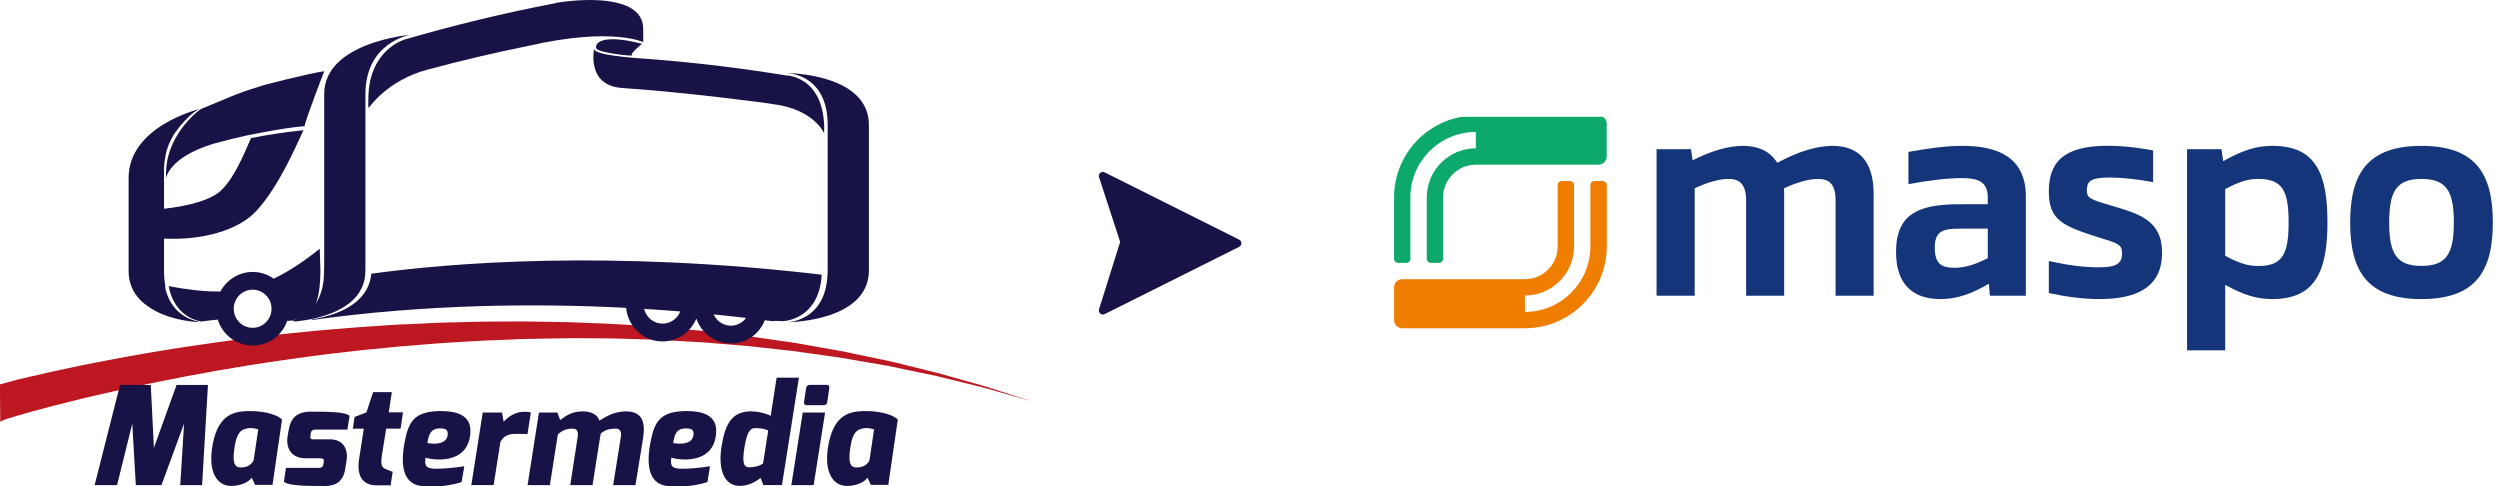
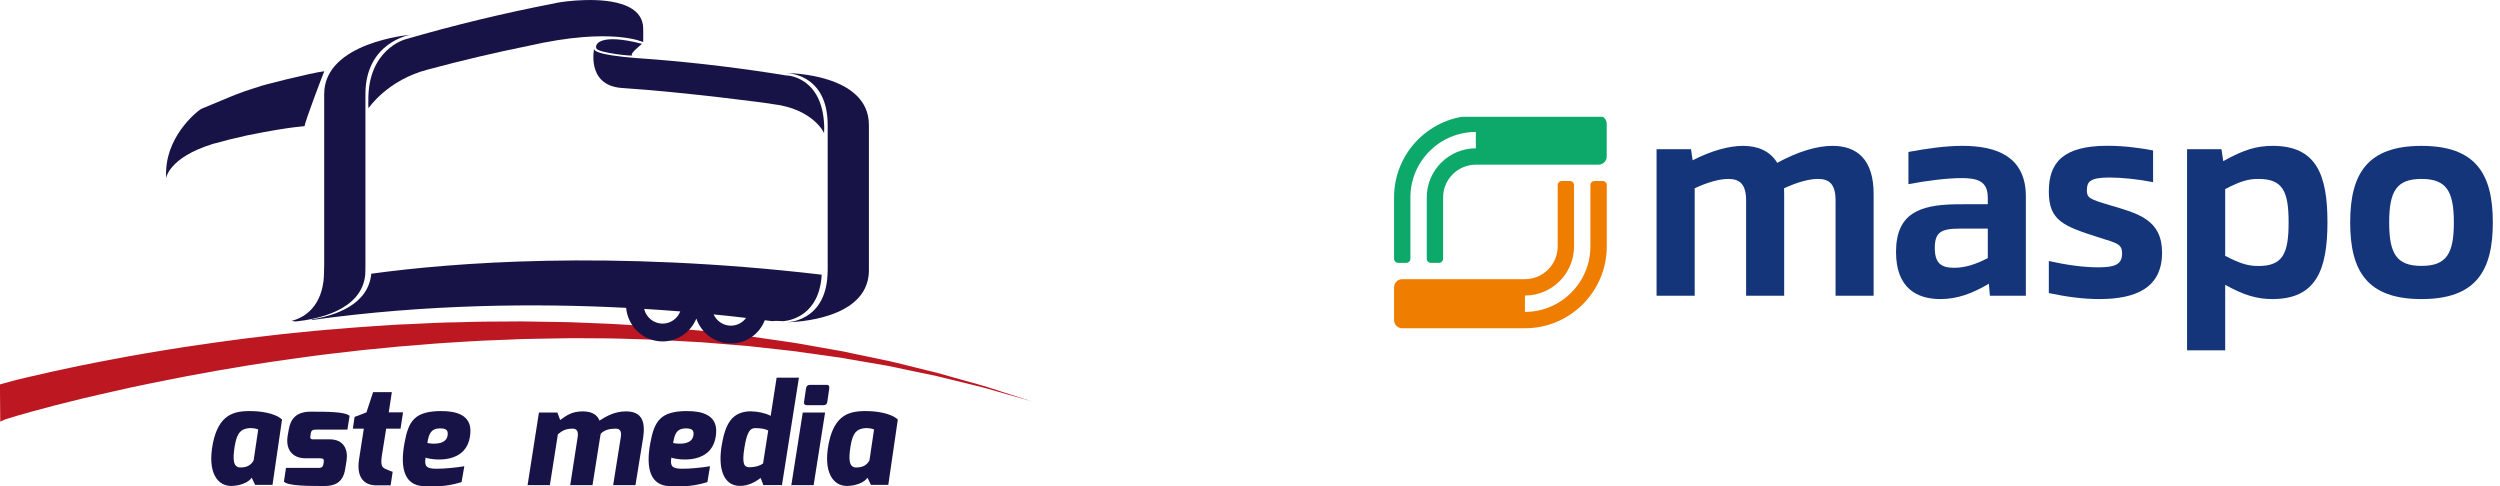
<svg xmlns="http://www.w3.org/2000/svg" width="185" height="36" viewBox="0 0 185 36" fill="none">
  <g clip-path="url(#clip0_4809_6450)">
    <path d="M-6.75509e-05 28.447C-6.75509e-05 28.447 0.075 28.429 0.223 28.382C0.37 28.346 0.589 28.288 0.873 28.208C1.441 28.056 0.974 28.165 2.031 27.919C3.088 27.665 4.375 27.387 5.848 27.075C6.585 26.93 7.372 26.767 8.203 26.615C8.616 26.539 9.044 26.46 9.479 26.376C9.914 26.304 10.36 26.224 10.816 26.141C11.273 26.058 11.736 25.985 12.211 25.909C12.685 25.833 13.167 25.757 13.659 25.678C14.152 25.605 14.651 25.533 15.158 25.46C15.413 25.421 15.669 25.381 15.924 25.348C16.183 25.312 16.441 25.276 16.704 25.243C17.225 25.171 17.757 25.105 18.293 25.029C18.828 24.971 19.375 24.906 19.925 24.838C21.024 24.7 22.153 24.602 23.296 24.483C23.868 24.425 24.443 24.385 25.025 24.338C25.608 24.291 26.194 24.236 26.779 24.197C27.372 24.157 27.962 24.121 28.559 24.077C28.857 24.063 29.155 24.045 29.454 24.019C29.752 24.008 30.054 23.994 30.352 23.983C30.956 23.954 31.56 23.925 32.164 23.896C32.772 23.867 33.379 23.856 33.986 23.846C34.594 23.831 35.205 23.806 35.816 23.802C36.427 23.802 37.035 23.795 37.653 23.791L38.569 23.784C38.871 23.784 39.177 23.795 39.486 23.798C40.09 23.806 40.705 23.817 41.312 23.827C41.923 23.827 42.527 23.856 43.138 23.882C43.742 23.907 44.346 23.929 44.946 23.954C45.248 23.965 45.55 23.987 45.849 24.001C46.151 24.019 46.449 24.041 46.744 24.059C47.337 24.103 47.933 24.135 48.519 24.175C49.695 24.276 50.856 24.378 51.999 24.483C53.142 24.617 54.263 24.747 55.36 24.874C56.456 25.029 57.527 25.192 58.57 25.337C58.703 25.355 58.832 25.377 58.958 25.399C59.087 25.421 59.217 25.442 59.346 25.464C59.601 25.511 59.856 25.555 60.108 25.602C60.611 25.688 61.111 25.779 61.6 25.866C61.844 25.906 62.089 25.953 62.326 25.993C62.567 26.036 62.8 26.09 63.038 26.145C63.509 26.239 63.969 26.337 64.418 26.431C64.871 26.528 65.309 26.615 65.744 26.709C66.176 26.8 66.6 26.912 67.01 27.014C67.826 27.209 68.602 27.401 69.332 27.586C70.058 27.785 70.737 27.98 71.366 28.158C71.679 28.245 71.981 28.328 72.269 28.407C72.556 28.487 72.829 28.567 73.092 28.65C75.159 29.316 76.341 29.7 76.341 29.7C76.341 29.7 75.151 29.356 73.07 28.762C72.811 28.683 72.534 28.625 72.243 28.549C71.956 28.48 71.654 28.404 71.338 28.324C70.709 28.172 70.025 28.002 69.296 27.825C68.562 27.669 67.782 27.506 66.959 27.336C66.55 27.253 66.129 27.151 65.698 27.072C65.266 26.995 64.821 26.923 64.368 26.843C63.918 26.767 63.458 26.688 62.984 26.604C62.75 26.557 62.513 26.517 62.272 26.478C62.031 26.445 61.787 26.413 61.542 26.376C61.057 26.311 60.557 26.235 60.051 26.166C59.799 26.127 59.544 26.09 59.289 26.061C59.159 26.04 59.03 26.018 58.9 26.003C58.771 25.982 58.645 25.974 58.512 25.956C57.47 25.844 56.402 25.725 55.306 25.602C54.209 25.515 53.092 25.421 51.952 25.33C50.813 25.268 49.655 25.203 48.48 25.138C47.894 25.12 47.304 25.105 46.715 25.084C46.42 25.08 46.122 25.069 45.823 25.058C45.525 25.058 45.227 25.04 44.925 25.04C44.328 25.04 43.724 25.033 43.124 25.029C42.524 25.029 41.916 25.022 41.312 25.04C40.705 25.055 40.097 25.062 39.493 25.073C39.188 25.08 38.882 25.084 38.58 25.091L37.667 25.131C37.067 25.156 36.452 25.178 35.849 25.203C35.241 25.229 34.633 25.276 34.03 25.305C33.422 25.348 32.818 25.377 32.218 25.424C31.614 25.471 31.017 25.522 30.421 25.573C30.122 25.594 29.824 25.616 29.526 25.641C29.231 25.67 28.933 25.703 28.634 25.732C28.045 25.79 27.455 25.848 26.869 25.902C26.283 25.964 25.705 26.036 25.126 26.105C24.551 26.174 23.976 26.228 23.411 26.311C22.275 26.474 21.165 26.608 20.072 26.778C19.529 26.861 18.99 26.945 18.458 27.024C17.926 27.115 17.401 27.206 16.884 27.292C16.625 27.332 16.366 27.376 16.114 27.419C15.859 27.462 15.607 27.51 15.356 27.56C14.853 27.647 14.36 27.738 13.871 27.828C13.386 27.919 12.908 28.017 12.441 28.111C11.973 28.198 11.513 28.292 11.064 28.386C10.615 28.48 10.176 28.574 9.741 28.661C9.313 28.762 8.893 28.849 8.483 28.943C7.664 29.121 6.891 29.309 6.161 29.476C4.709 29.83 3.444 30.153 2.408 30.442C1.369 30.725 1.226 30.779 0.676 30.946C0.403 31.029 0.543 30.985 0.403 31.029C0.262 31.076 0.018 31.206 0.018 31.206L-0.004 28.458L-6.75509e-05 28.447Z" fill="#BD1721" />
-     <path d="M8.882 28.484H11.158L11.388 33.143L13.066 28.484H15.388L14.957 35.899H13.339L13.62 31.351L11.948 35.899H10.05L9.788 31.351L8.663 35.899H7.002L8.882 28.484Z" fill="#181346" />
    <path d="M18.397 30.421C19.191 30.402 20.36 30.555 20.87 31.047L20.166 35.88H18.879L18.627 35.352C18.365 35.736 17.692 35.96 17.099 35.96C16.093 35.96 15.331 34.965 15.751 32.818C16.194 30.591 17.401 30.446 18.397 30.417M17.804 34.592C18.307 34.592 18.577 34.4 18.767 34.074L19.109 31.778C18.886 31.688 18.526 31.644 18.275 31.706C17.894 31.789 17.531 31.93 17.358 33.078C17.229 33.958 17.229 34.595 17.8 34.595" fill="#181346" />
    <path d="M21.161 34.624H23.595C23.728 34.624 23.886 34.595 23.929 34.364L23.958 34.19C23.986 34.009 23.936 33.914 23.706 33.914H22.621C21.675 33.914 21.125 33.306 21.283 32.271L21.366 31.8C21.506 30.96 21.959 30.464 22.994 30.464C24.202 30.464 25.55 30.464 25.87 30.775L25.708 31.789H23.375C23.113 31.789 23.023 31.883 22.994 32.075L22.973 32.242C22.912 32.539 23.095 32.51 23.253 32.51H24.389C25.457 32.51 25.766 33.288 25.647 34.077L25.547 34.689C25.385 35.804 24.641 35.964 24.019 35.964C22.811 35.964 21.323 35.964 21.01 35.642L21.161 34.628V34.624Z" fill="#181346" />
    <path d="M26.24 30.852L27.117 30.515L27.61 29.016H28.997L28.767 30.515H29.824L29.641 31.72H28.577L28.264 33.672C28.145 34.461 28.275 34.584 28.526 34.704C28.526 34.704 29.008 34.91 29.058 34.91L28.907 35.913H27.829C26.988 35.913 26.352 35.377 26.571 33.98L26.923 31.72H26.111L26.24 30.852Z" fill="#181346" />
    <path d="M32.657 30.421C33.764 30.413 34.871 30.718 34.81 31.97C34.698 34.505 31.862 34.016 31.492 33.864C31.381 34.53 31.582 34.686 32.297 34.686C32.829 34.693 33.792 34.602 34.36 34.501L34.156 35.674C33.372 35.92 32.498 36.058 31.28 35.971C29.993 35.888 29.572 34.744 29.932 32.781C30.23 31.127 30.694 30.428 32.657 30.417M33.12 32.234C33.192 31.804 32.98 31.695 32.538 31.702C31.826 31.717 31.722 32.209 31.625 32.785C31.625 32.785 32.973 33.071 33.124 32.234" fill="#181346" />
-     <path d="M35.723 30.526H37.15L37.268 31.206C37.61 30.837 38.149 30.471 38.746 30.471C38.961 30.471 39.141 30.471 39.285 30.529L39.033 32.122C38.882 32.108 38.559 32.108 38.257 32.108C37.754 32.108 37.312 32.158 37.031 32.705L36.528 35.895H34.878L35.723 30.522V30.526Z" fill="#181346" />
    <path d="M41.244 30.526L41.452 31.08C41.938 30.736 42.315 30.442 43.131 30.442C43.807 30.442 44.209 30.707 44.36 31.123C44.874 30.797 45.496 30.442 46.319 30.442C47.567 30.442 47.757 31.282 47.592 32.398L47.024 35.899H45.374L45.938 32.354C46.021 31.887 45.849 31.72 45.565 31.72C45.101 31.72 44.749 31.807 44.454 32.093C44.443 32.155 44.411 32.325 44.4 32.398L43.846 35.899H42.197L42.746 32.354C42.822 31.887 42.66 31.72 42.376 31.72C41.895 31.72 41.611 31.851 41.283 32.14L40.69 35.899H39.041L39.882 30.526H41.244Z" fill="#181346" />
    <path d="M50.845 30.421C51.952 30.413 53.056 30.718 52.998 31.97C52.887 34.505 50.051 34.016 49.68 33.864C49.569 34.53 49.77 34.686 50.486 34.686C51.021 34.693 51.984 34.602 52.542 34.501L52.348 35.674C51.56 35.92 50.687 36.058 49.468 35.971C48.185 35.888 47.757 34.744 48.124 32.781C48.426 31.127 48.89 30.428 50.845 30.417M51.312 32.234C51.381 31.804 51.169 31.695 50.73 31.702C50.011 31.717 49.914 32.209 49.813 32.785C49.813 32.785 51.165 33.071 51.312 32.234Z" fill="#181346" />
    <path d="M55.597 30.442C56.046 30.442 56.629 30.562 57.031 30.772L57.47 27.948H59.12L57.865 35.895H56.489L56.287 35.37C55.885 35.67 55.374 35.957 54.76 35.957C53.501 35.957 53.12 34.599 53.411 32.926C53.674 31.416 54.127 30.435 55.597 30.435M55.443 34.577C55.877 34.577 56.226 34.472 56.467 34.295L56.848 31.862C56.629 31.731 56.273 31.681 55.895 31.681C55.536 31.681 55.281 31.88 55.083 33.161C54.9 34.295 55.058 34.577 55.439 34.577" fill="#181346" />
    <path d="M61.057 30.526L60.209 35.899H58.559L59.404 30.526H61.057ZM59.648 28.73C59.67 28.578 59.767 28.48 59.928 28.48H61.187C61.334 28.48 61.384 28.589 61.366 28.73L61.219 29.754C61.197 29.903 61.086 29.983 60.946 29.983H59.698C59.558 29.983 59.476 29.896 59.497 29.754L59.648 28.73Z" fill="#181346" />
    <path d="M63.962 30.421C64.756 30.402 65.924 30.555 66.438 31.047L65.734 35.88H64.447L64.195 35.352C63.933 35.736 63.261 35.96 62.667 35.96C61.665 35.96 60.899 34.965 61.323 32.818C61.765 30.591 62.969 30.446 63.965 30.417M63.372 34.592C63.879 34.592 64.148 34.4 64.339 34.074L64.68 31.778C64.458 31.688 64.098 31.644 63.846 31.706C63.465 31.789 63.099 31.93 62.93 33.078C62.8 33.958 62.8 34.595 63.372 34.595" fill="#181346" />
    <path d="M30.007 2.907C30.007 2.907 27.189 3.628 27.258 7.491C27.261 7.654 27.24 7.763 27.272 8.005C27.272 8.012 28.652 5.909 31.708 5.134C34.138 4.482 36.6 3.899 39.087 3.396C45.374 1.962 47.617 3.146 47.596 3.11C47.61 2.643 47.596 2.372 47.596 2.205C47.632 1.039 46.747 0.46 45.615 0.196C43.685 -0.253 41.05 0.21 41.064 0.243C37.315 0.963 33.627 1.854 30.007 2.907Z" fill="#181346" />
    <path d="M46.007 6.51C50.543 6.803 57.168 7.669 57.164 7.701C60.198 8.049 61.032 9.888 60.978 9.873C60.985 9.638 61 9.515 60.992 9.352C60.877 5.619 58.174 5.569 58.174 5.583C54.957 5.058 51.722 4.663 48.465 4.399C48.465 4.37 43.789 4.193 43.969 3.584C43.99 3.487 43.314 6.311 46.01 6.51" fill="#181346" />
    <path d="M47.513 3.244C47.513 3.244 46.578 3.983 46.776 4.084C47.02 4.204 44.317 3.914 44.141 3.603C43.969 3.288 44.371 2.429 47.513 3.244Z" fill="#181346" />
-     <path d="M23.659 18.407C22.405 19.41 21.298 20.123 20.252 20.623C19.813 20.308 19.278 20.123 18.699 20.123C17.667 20.123 16.769 20.714 16.312 21.568C15.14 21.593 13.904 21.438 12.48 21.174C12.861 23.136 14.188 23.657 14.871 23.795C15.302 23.737 15.715 23.686 16.114 23.65C16.456 24.762 17.484 25.569 18.699 25.569C19.914 25.569 20.892 24.801 21.258 23.73C21.308 23.737 21.366 23.741 21.416 23.748C22.268 23.516 23.71 23.856 23.71 20.008L23.663 18.407H23.659ZM18.695 24.258C17.922 24.258 17.297 23.628 17.297 22.846C17.297 22.064 17.922 21.438 18.695 21.438C19.468 21.438 20.094 22.068 20.094 22.846C20.094 23.625 19.468 24.258 18.695 24.258Z" fill="#181346" />
    <path d="M27.473 20.254C27.261 22.567 24.774 23.357 23.088 23.632C23.077 23.65 23.066 23.661 23.055 23.683C31.582 22.499 39.702 22.437 46.334 22.781C46.456 24.168 47.617 25.265 49.026 25.265C50.155 25.265 51.122 24.566 51.528 23.574C51.895 24.646 52.901 25.417 54.084 25.417C55.266 25.417 56.197 24.704 56.596 23.697C56.78 23.719 56.963 23.744 57.139 23.766C57.419 23.73 57.689 23.755 57.98 23.766C58.545 23.712 60.637 23.302 60.806 20.326C45.072 18.487 33.383 19.446 27.477 20.254M49.03 23.947C48.365 23.947 47.811 23.48 47.667 22.857C48.591 22.915 49.483 22.977 50.338 23.045C50.137 23.57 49.63 23.947 49.03 23.947ZM54.087 24.099C53.516 24.099 53.027 23.755 52.808 23.266C53.656 23.349 54.458 23.436 55.209 23.527C54.954 23.875 54.544 24.099 54.087 24.099Z" fill="#181346" />
    <path d="M58.196 5.409C58.196 5.409 61.248 5.409 61.248 9.251V20.008C61.248 20.145 61.244 20.272 61.233 20.395C61.036 23.849 58.196 23.849 58.196 23.849C58.196 23.849 63.469 23.849 64.21 20.761C64.267 20.525 64.299 20.279 64.299 20.004V9.247C64.299 5.406 58.196 5.406 58.196 5.406" fill="#181346" />
    <path d="M23.99 6.959V19.577C23.99 19.866 23.972 20.558 23.94 20.804C23.674 22.875 22.38 23.541 21.578 23.748C21.679 23.762 21.779 23.773 21.877 23.791C23.523 23.617 26.779 22.951 27.027 20.33C27.038 20.225 27.042 19.685 27.042 19.573V6.959C27.042 3.117 30.363 2.574 30.363 2.574C30.363 2.574 23.99 3.117 23.99 6.959Z" fill="#181346" />
    <path d="M14.907 8.052C14.885 8.012 12.426 9.783 12.297 12.582C12.286 12.777 12.286 12.893 12.286 13.19C12.286 13.23 12.426 11.673 15.766 10.645C16.593 10.413 17.426 10.207 18.271 10.022C21.657 9.334 22.549 9.359 22.541 9.33C22.57 8.965 23.979 5.29 23.997 5.272C23.016 5.388 19.166 6.365 19.177 6.409C17.588 6.876 16.445 7.426 14.903 8.052" fill="#181346" />
-     <path d="M18.58 10.21C17.976 11.572 17.376 13.07 16.416 14.037C15.672 14.797 13.965 15.246 12.139 15.446V12.419C12.139 12.419 12.139 12.071 12.275 11.38C12.416 10.684 12.829 9.989 12.98 9.783C14.051 8.32 14.763 8.067 14.763 8.067C14.763 8.067 9.518 9.327 9.518 13.168V20.066C9.518 20.953 9.845 21.633 10.345 22.162C10.345 22.162 10.363 22.176 10.37 22.187C10.381 22.195 10.392 22.205 10.399 22.22C11.661 23.433 13.483 23.744 14.544 23.827C14.598 23.82 14.651 23.809 14.705 23.802C13.997 23.665 12.631 23.15 12.211 21.253C12.225 21.246 12.236 21.242 12.25 21.239C12.178 20.891 12.139 20.504 12.139 20.073V17.654C14.917 17.799 17.674 17.068 19.026 15.547C20.611 13.802 21.819 10.999 22.459 9.635C21.154 9.768 19.856 9.964 18.58 10.217" fill="#181346" />
  </g>
-   <path d="M82.891 17.903L81.328 22.888C81.292 23.001 81.328 23.127 81.42 23.204C81.511 23.282 81.639 23.298 81.746 23.244L91.697 18.267C91.798 18.217 91.862 18.114 91.862 18C91.862 17.887 91.798 17.783 91.697 17.733L81.746 12.756C81.704 12.734 81.659 12.724 81.613 12.724C81.613 12.724 81.611 12.724 81.609 12.724C81.444 12.724 81.31 12.857 81.31 13.023C81.31 13.072 81.322 13.118 81.344 13.16L82.892 17.903L82.891 17.903Z" fill="#181346" />
  <g clip-path="url(#clip1_4809_6450)">
    <path d="M135.6 10.793C137.428 10.793 138.651 11.809 138.649 14.361V21.883L135.832 21.886V14.845C135.832 13.604 135.357 13.241 134.519 13.241C133.91 13.241 133.029 13.462 132.018 13.935C132.026 14.072 132.029 14.213 132.029 14.361V21.883L129.212 21.886V14.845C129.212 13.604 128.724 13.241 127.893 13.241C127.242 13.241 126.36 13.487 125.408 13.932V21.886H122.586V11.04H125.134L125.256 11.86C126.627 11.162 127.917 10.794 128.988 10.794C130.059 10.794 130.982 11.163 131.514 12.05C133.057 11.208 134.47 10.794 135.601 10.794H135.6V10.793Z" fill="#15357B" />
    <path d="M149.913 14.536V21.886H147.252L147.177 20.995C145.951 21.722 144.83 22.132 143.597 22.132C141.839 22.132 140.306 21.314 140.306 18.645C140.306 15.796 142.043 15.171 144.669 15.117C145.626 15.106 146.034 15.11 147.096 15.113V14.607C147.09 13.438 146.375 13.179 145.184 13.179C144.063 13.179 142.55 13.377 141.224 13.627V11.244C142.554 10.998 143.94 10.793 145.219 10.793C147.754 10.793 149.914 11.591 149.914 14.536H149.913ZM144.608 19.816C145.405 19.816 146.169 19.576 147.096 19.101V16.918H145.014C143.668 16.922 143.175 17.16 143.175 18.346C143.175 19.471 143.634 19.816 144.608 19.816Z" fill="#15357B" />
    <path d="M159.328 11.135V13.48C158.263 13.266 157.007 13.136 156.095 13.136C154.6 13.136 154.443 13.485 154.428 14.06C154.43 14.63 154.578 14.727 156.123 15.182C158.232 15.803 159.993 16.25 159.993 18.7C159.993 21.304 158.05 22.131 155.357 22.131C154.153 22.131 152.937 21.967 151.613 21.688V19.315C152.881 19.596 154.125 19.782 155.261 19.782C156.538 19.782 157.034 19.556 157.034 18.75C157.034 18.066 156.681 17.997 155.349 17.582C152.709 16.741 151.608 16.338 151.614 14.178C151.608 12.03 152.666 10.787 155.961 10.787C157.214 10.787 158.463 10.964 159.328 11.134V11.135Z" fill="#15357B" />
    <path d="M172.232 16.434C172.232 19.947 171.407 22.131 168.167 22.131C167.032 22.131 166.087 21.863 164.664 21.078V25.923H161.843V11.04H164.389L164.52 11.925C166.025 11.08 166.997 10.793 168.18 10.793C171.406 10.793 172.231 12.921 172.231 16.434H172.232ZM167.12 19.684C168.926 19.684 169.357 18.771 169.357 16.462C169.357 14.154 168.929 13.242 167.12 13.241C166.417 13.241 165.845 13.377 164.664 13.991V18.933C165.844 19.546 166.416 19.685 167.12 19.683V19.684Z" fill="#15357B" />
    <path d="M184.47 16.464C184.47 20.064 183.204 22.132 179.191 22.132C175.179 22.132 173.913 20.065 173.913 16.464C173.913 12.862 175.18 10.795 179.191 10.795C183.203 10.795 184.47 12.863 184.47 16.464ZM176.8 16.464C176.8 18.775 177.346 19.676 179.193 19.676C181.039 19.676 181.585 18.775 181.585 16.464C181.585 14.152 181.039 13.241 179.193 13.241C177.346 13.241 176.8 14.141 176.8 16.464Z" fill="#15357B" />
    <path d="M117.991 13.396C117.823 13.396 117.689 13.532 117.689 13.698V18.239C117.689 20.909 115.516 23.081 112.846 23.081V21.87C114.849 21.87 116.479 20.241 116.479 18.238V13.697C116.479 13.53 116.343 13.395 116.176 13.395H115.571C115.403 13.395 115.268 13.531 115.268 13.697V18.238C115.268 19.573 114.182 20.659 112.847 20.659H103.766C103.432 20.659 103.161 20.93 103.161 21.265V23.686C103.161 24.02 103.431 24.291 103.766 24.291H112.847C116.185 24.291 118.901 21.576 118.901 18.238V13.697C118.901 13.53 118.765 13.395 118.599 13.395H117.991V13.396Z" fill="#EF7D00" />
    <path d="M118.294 8.554H109.213C105.87 8.554 103.16 11.264 103.16 14.607V19.148C103.16 19.315 103.295 19.45 103.462 19.45H104.067C104.235 19.45 104.37 19.314 104.37 19.148V14.607C104.37 11.936 106.542 9.765 109.212 9.765V10.976C107.209 10.976 105.58 12.605 105.58 14.608V19.149C105.58 19.316 105.716 19.451 105.882 19.451H106.488C106.655 19.451 106.79 19.315 106.79 19.149V14.608C106.79 13.274 107.876 12.187 109.211 12.187H118.292C118.626 12.187 118.897 11.917 118.897 11.582V9.16C118.897 8.826 118.627 8.555 118.292 8.555H118.294V8.554Z" fill="#0DA96A" />
  </g>
  <defs>
    <clipPath id="clip0_4809_6450">
      <rect width="76.345" height="36" fill="white" />
    </clipPath>
    <clipPath id="clip1_4809_6450">
      <rect width="87.817" height="18.715" fill="white" transform="translate(96.828 8.642)" />
    </clipPath>
  </defs>
</svg>